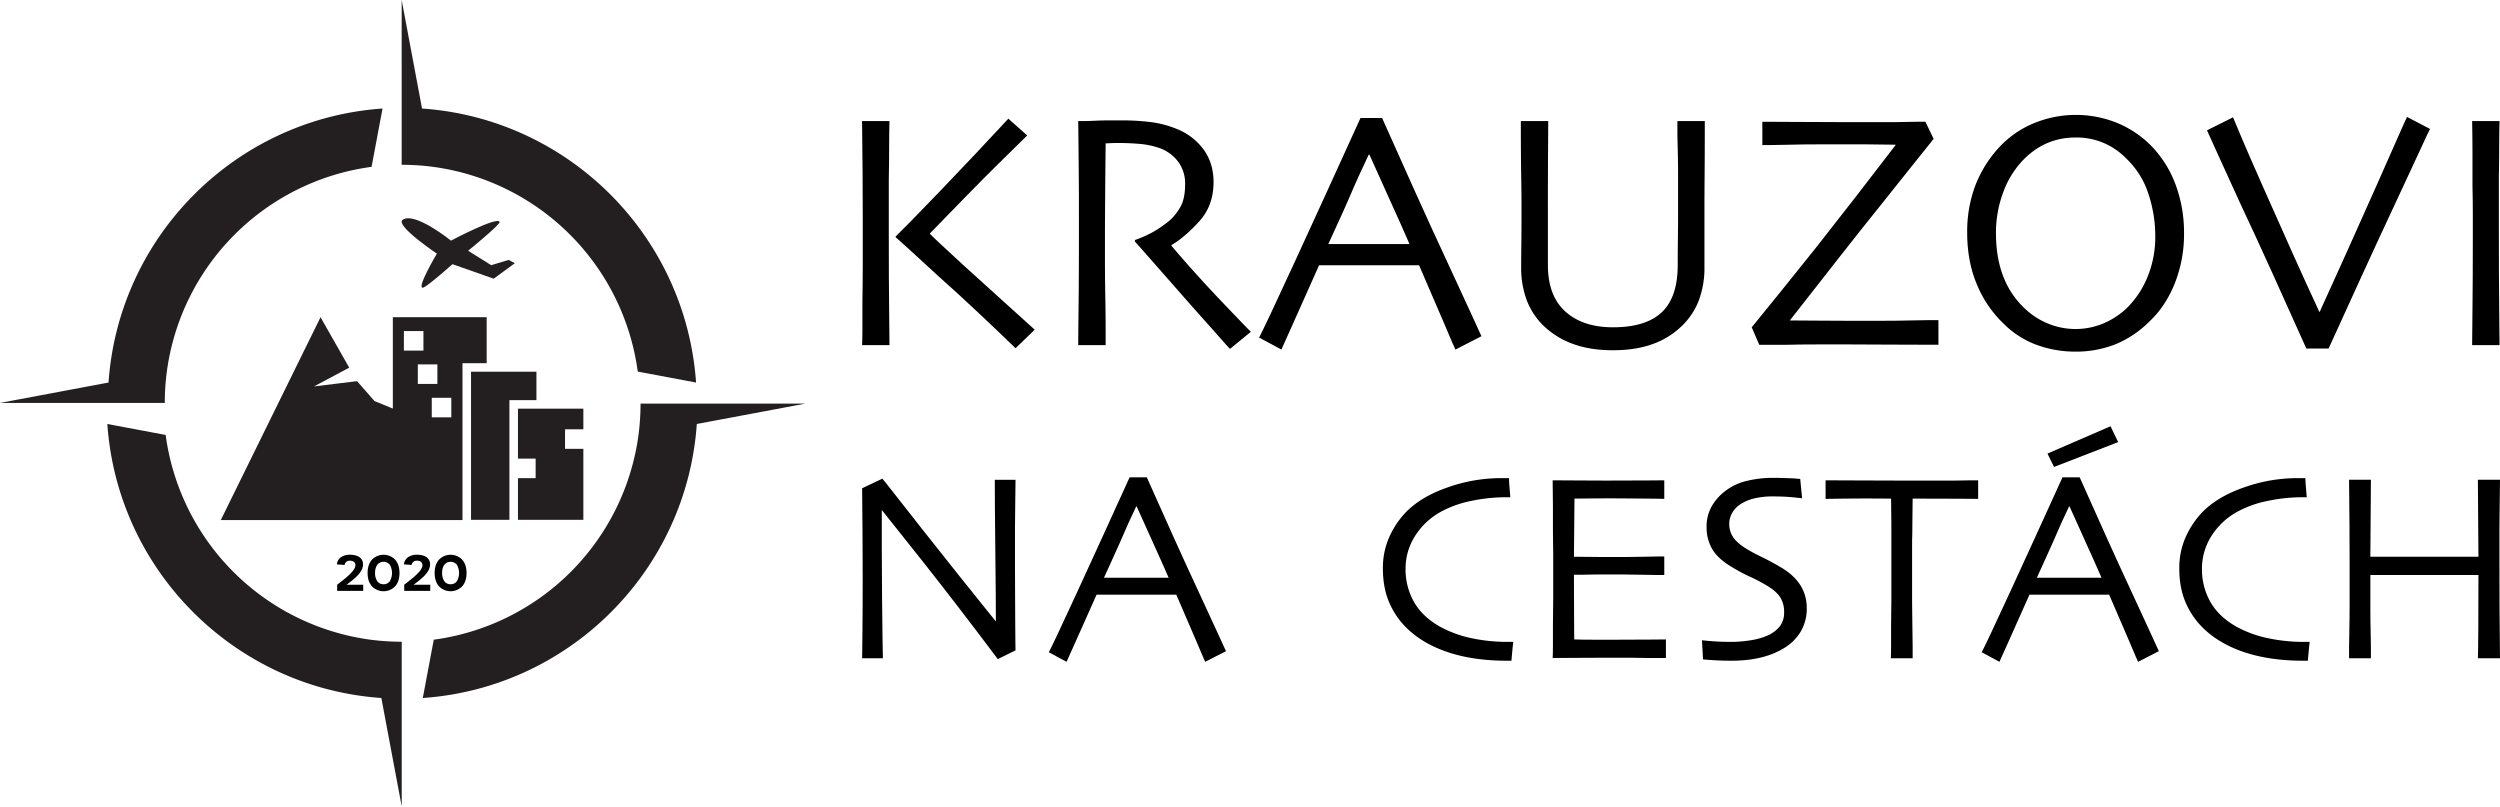
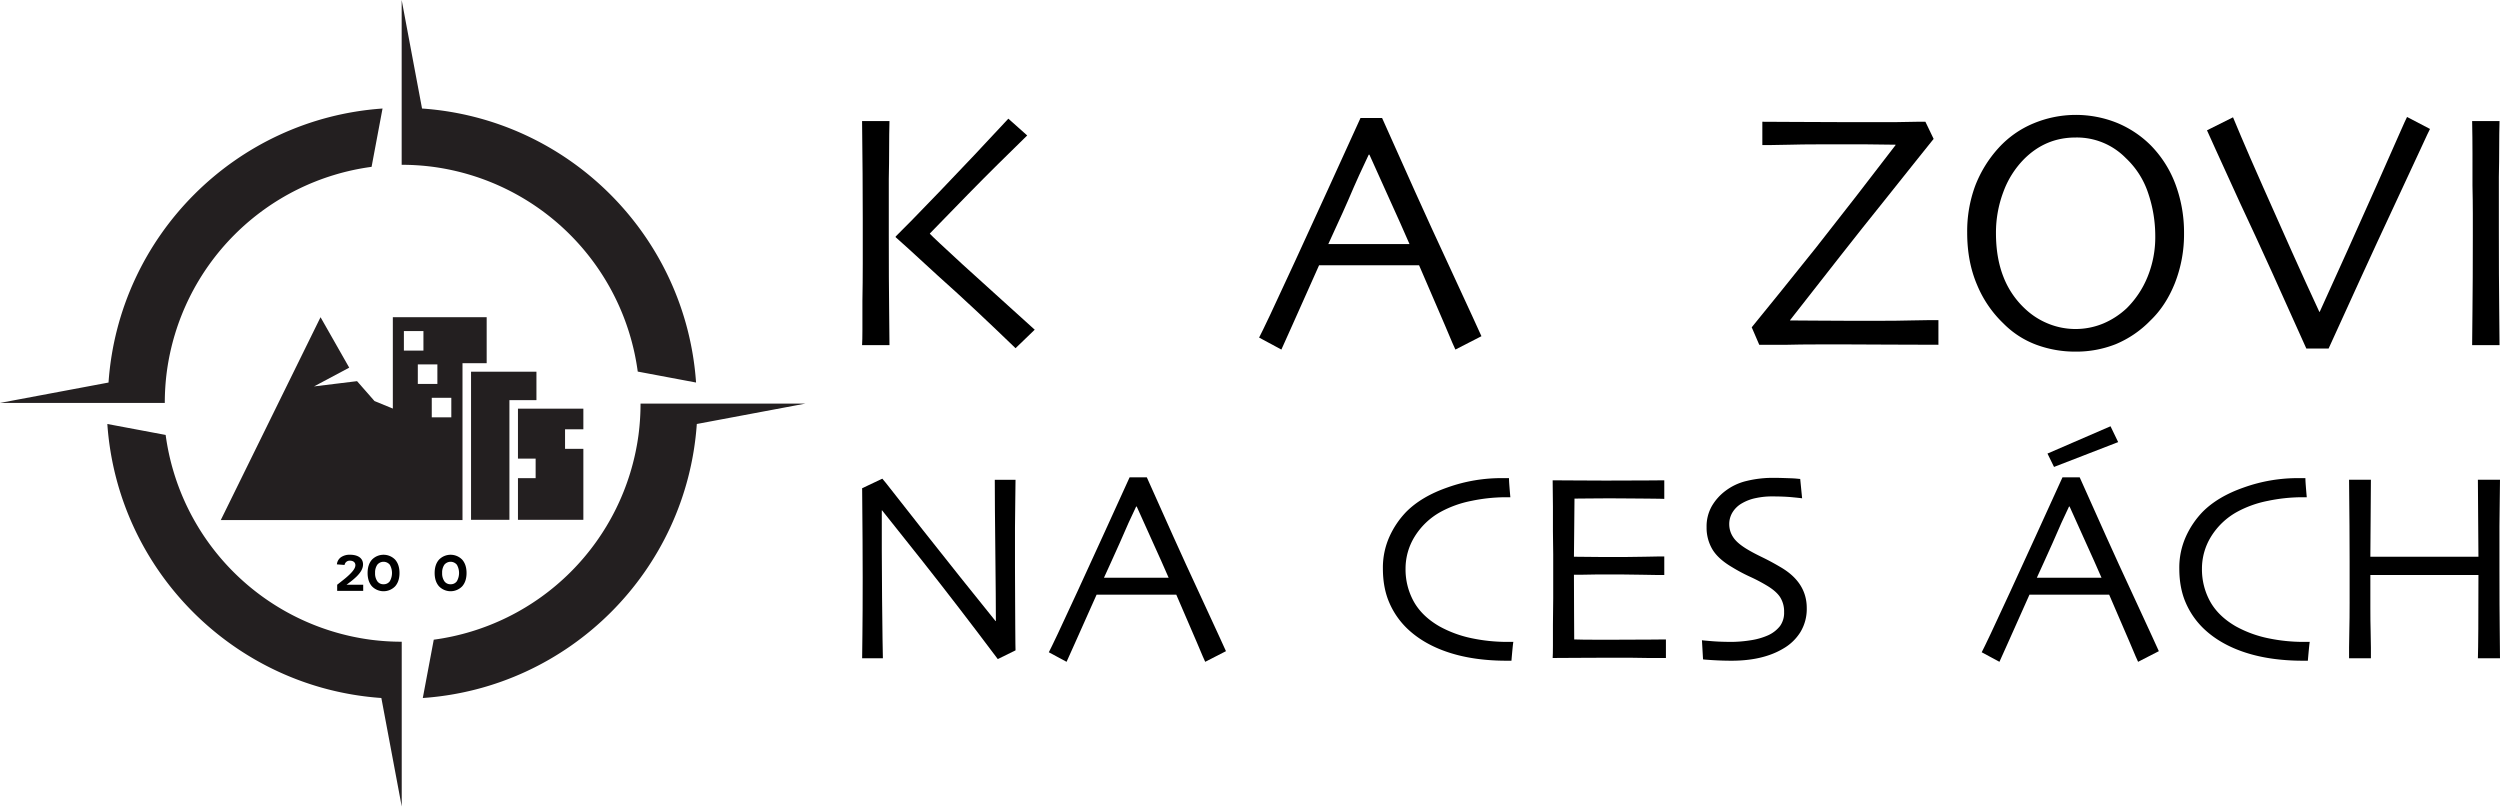
<svg xmlns="http://www.w3.org/2000/svg" id="Layer_1" data-name="Layer 1" width="1680.448" height="542.127" viewBox="0 0 1680.448 542.127">
  <defs>
    <style>.cls-1{fill:#231f20;}</style>
  </defs>
  <title>logo-Krauzovinacestach.cz_01</title>
  <path class="cls-1" d="M512.608,844.347L473.41,836.985A160.42,160.42,0,0,0,335.783,699.359a162.985,162.985,0,0,0-21.056-1.371v-110.77l13.694,72.949h0.006C427.014,667.005,505.777,745.767,512.608,844.347Z" transform="translate(-44.734 -587.218)" />
  <path class="cls-1" d="M301.863,660.167l-7.362,39.198A160.42,160.42,0,0,0,156.875,836.992a162.985,162.985,0,0,0-1.371,21.056H44.734l72.949-13.694v-0.006C124.52,745.761,203.283,666.998,301.863,660.167Z" transform="translate(-44.734 -587.218)" />
  <path class="cls-1" d="M116.885,872.215l39.198,7.362A160.42,160.42,0,0,0,293.71,1017.203a162.985,162.985,0,0,0,21.056,1.371v110.77l-13.694-72.949h-0.006C202.479,1049.558,123.716,970.795,116.885,872.215Z" transform="translate(-44.734 -587.218)" />
  <path class="cls-1" d="M328.933,1056.402l7.362-39.198A160.42,160.42,0,0,0,473.922,879.577a162.985,162.985,0,0,0,1.371-21.056h110.77l-72.949,13.694v0.006C506.276,970.808,427.513,1049.571,328.933,1056.402Z" transform="translate(-44.734 -587.218)" />
  <path d="M624.202,819.197q0.227-3.222.23-10.593V789.492q0.227-11.744.23-25.33V734.228q0-13.125-.115-30.396-0.119-17.27-.345-35.231h18.421q-0.232,8.754-.23,18.421,0,9.445-.23,20.494V745.05q0,32.241.23,49.853,0.227,17.615.23,24.293H624.202Zm103.16,2.072q-13.59-13.125-26.481-25.214-12.899-12.089-25.56-23.372-12.435-11.512-19.573-17.961-7.14-6.444-8.981-8.06v-0.46q7.134-6.909,29.935-30.626,22.564-23.488,45.823-48.587l12.665,11.283Q725.52,687.717,715.619,697.5q-9.904,9.79-20.264,20.379-20.498,21.188-25.56,26.251v0.23q2.299,2.537,22.105,20.724,9.898,8.98,21.876,19.803,11.971,10.827,26.481,23.948Z" transform="translate(-44.734 -587.218)" />
-   <path d="M871.51,821.73q-1.383-1.382-5.527-6.102-4.145-4.717-11.975-13.471-7.831-8.749-19.227-21.76-11.398-13.007-27.287-30.971l0.23-.921q2.072-.691,5.066-1.957,2.99-1.262,6.217-2.993a61.035,61.035,0,0,0,6.332-3.915q3.109-2.185,5.642-4.26a35.345,35.345,0,0,0,7.254-9.211q3.108-5.526,3.108-15.198a24.45,24.45,0,0,0-4.605-14.967,27.135,27.135,0,0,0-12.435-9.211,56.238,56.238,0,0,0-13.816-2.879q-7.14-.572-13.355-0.576-3.918,0-6.102.115c-1.461.079-2.497,0.115-3.109,0.115q-0.232,21.188-.345,37.534-0.119,16.352-.115,23.027V762.32q0,10.362.23,23.718,0.227,13.357.23,21.645v11.513H769.501q0-6.676.23-26.021,0.227-19.342.23-48.356V724.096q0-7.599-.115-21.415-0.119-13.816-.345-34.08h3.224q2.99,0,8.06-.23,5.062-.227,9.671-0.23h8.98a152.374,152.374,0,0,1,18.882,1.151,67.982,67.982,0,0,1,17.961,4.836,40.908,40.908,0,0,1,17.73,13.931q6.444,9.1,6.448,21.53,0,16.121-9.902,26.711a104.52,104.52,0,0,1-9.441,9.211,61.84,61.84,0,0,1-8.98,6.448v0.46q7.826,9.213,16.119,18.421,8.29,9.213,17.501,18.882,18.188,19.116,19.803,20.494Z" transform="translate(-44.734 -587.218)" />
  <path d="M1023.025,822.19q-0.232-.464-2.073-4.605-1.846-4.145-5.066-11.974-6.681-15.424-17.269-40.067H931.378q-11.744,26.483-18.191,40.758-6.45,14.28-7.138,15.888l-14.968-8.06q1.609-2.99,7.599-15.658,5.986-12.661,16.579-35.692,10.589-23.023,21.53-46.974Q947.722,691.86,959.24,666.528h14.507q11.279,25.334,22.221,49.623,10.933,24.296,21.991,48.011,11.052,23.72,16.579,35.922,5.526,12.208,5.987,13.126Zm-43.636-99.591q-6.795-14.852-14.162-31.432h-0.46q-2.994,6.217-6.447,13.816-3.454,7.599-7.369,16.81-3.917,8.98-7.368,16.349-3.454,7.372-5.988,13.125h54.574Q986.179,737.452,979.389,722.599Z" transform="translate(-44.734 -587.218)" />
-   <path d="M1190.544,704.292q-0.119,14.049-.115,24.639v37.534a62.398,62.398,0,0,1-3.915,23.027,47.407,47.407,0,0,1-11.744,17.27,53.352,53.352,0,0,1-19.227,11.744q-11.398,4.144-26.596,4.144-15.197,0-26.596-4.144a55.693,55.693,0,0,1-19.457-11.744,47.313,47.313,0,0,1-11.744-17.27,62.33,62.33,0,0,1-3.915-23.027q0-6.676.115-15.543,0.114-8.862.115-21.991,0-10.589-.231-24.639-0.232-14.042-.23-35.691h18.421q0,2.763-.115,18.997-0.119,16.234-.114,43.175v34.54q0,20.724,11.743,31.317t32.007,10.592q22.107,0,32.814-10.132,10.707-10.13,10.707-31.777,0-8.98.115-17.73,0.114-8.749.115-16.81v-24.178q0-10.821-.231-19.343-0.231-8.516-.23-13.125v-5.527h18.421Q1190.658,690.248,1190.544,704.292Z" transform="translate(-44.734 -587.218)" />
  <path d="M1314.31,818.851q-13.816-.113-25.559-0.115h-23.257q-10.594,0-19.343.23H1227.269l-5.066-11.744q8.057-9.897,18.882-23.257,10.821-13.352,24.409-30.396,13.583-17.27,26.826-34.31,13.239-17.038,26.596-34.54v-0.23q-10.594-.227-18.882-0.23h-34.31q-9.443,0-17.73.23-8.064.232-12.896,0.23h-5.757V669.062q8.982,0,21.992.115,13.006,0.119,28.438.115h40.297q8.515-.227,13.125-0.23h5.757l5.527,11.513q-3.687,4.61-12.089,15.083-8.408,10.481-21.761,27.287-13.357,16.579-28.899,36.382-15.543,19.807-33.733,43.06v0.23q7.134,0,16.809.115,9.671,0.119,22.106.115h22.566q10.589,0,19.343-.23,8.748-.227,13.585-0.23H1347.7v16.579Q1328.124,818.967,1314.31,818.851Z" transform="translate(-44.734 -587.218)" />
  <path d="M1506.696,777.403q-6.104,15.317-16.464,25.215a69.996,69.996,0,0,1-23.488,16.004,72.191,72.191,0,0,1-26.941,4.951,74.991,74.991,0,0,1-26.25-4.605,60.871,60.871,0,0,1-22.106-14.277,76.114,76.114,0,0,1-17.731-25.906q-6.681-15.543-6.678-35.116a88.153,88.153,0,0,1,5.296-31.317,80.932,80.932,0,0,1,15.889-25.79,65.897,65.897,0,0,1,23.256-16.349,74.052,74.052,0,0,1,56.416-.345,69.752,69.752,0,0,1,22.566,15.083,74.372,74.372,0,0,1,16.695,26.481,92.573,92.573,0,0,1,5.642,32.468A89.755,89.755,0,0,1,1506.696,777.403Zm-17.962-60.215a56.474,56.474,0,0,0-15.082-23.718,45.986,45.986,0,0,0-33.85-13.816q-20.034,0-34.54,14.507a61.408,61.408,0,0,0-13.931,22.106,77.591,77.591,0,0,0-4.951,27.632q0,16.579,4.951,29.244a57.827,57.827,0,0,0,14.621,21.645,49.656,49.656,0,0,0,15.083,9.787,48.649,48.649,0,0,0,37.419.115,53.45,53.45,0,0,0,15.888-10.362,62.876,62.876,0,0,0,13.816-20.724,70.446,70.446,0,0,0,5.297-27.863A89.126,89.126,0,0,0,1488.735,717.188Z" transform="translate(-44.734 -587.218)" />
  <path d="M1671.798,687.368q-5.872,12.78-17.616,37.879t-22.682,49.047q-10.94,23.951-21.53,47.205h-14.968q-11.742-26.251-22.796-50.66-11.053-24.404-21.876-47.435-10.594-23.255-16.119-35.346-5.526-12.088-5.987-13.24l17.501-8.75q0.458,1.155,5.411,12.895,4.949,11.744,14.852,34.08,9.898,22.338,19.227,43.175,9.326,20.843,18.536,40.643h0.231q9.208-20.26,18.767-41.449,9.552-21.182,19.458-43.521,9.898-22.333,14.968-33.849,5.061-11.512,5.527-12.204l15.428,8.06Q1677.666,674.588,1671.798,687.368Z" transform="translate(-44.734 -587.218)" />
  <path d="M1706.452,819.197q0-6.676.231-24.063,0.226-17.384.23-49.623V730.773q0-8.516-.23-18.882V690.707q0-10.821-.231-22.106h18.422q-0.232,8.063-.231,17.5,0,9.213-.231,20.034v34.771q0,34.082.231,52.846,0.227,18.77.231,25.445h-18.422Z" transform="translate(-44.734 -587.218)" />
  <path d="M727.169,924.752q0,8.074-.183,17.244v26.052q0,12.659.092,22.841t0.092,17.52q0,7.34.092,11.374,0.09,4.038.092,4.586l-11.925,5.871q-13.76-18.343-26.326-34.673Q676.533,979.24,664.793,964.378q-11.742-14.859-18.529-23.299-6.79-8.435-8.623-10.824h-0.183V957.04q0,14.68.183,32.289,0.365,35.224.55,40.361H624.248q0-2.201.183-15.869,0.181-13.665.183-38.251,0-9.907-.092-25.868-0.094-15.961-.275-34.307l13.576-6.421q0.916,0.92,7.705,9.631,6.785,8.717,19.814,25.226,13.024,16.513,25.042,31.556Q702.4,990.431,713.96,1004.74l0.183-.184q0-6.969-.092-18.437-0.094-11.464-.275-27.977-0.185-16.511-.275-28.528-0.094-12.014-.092-19.906h13.943Q727.168,916.682,727.169,924.752Z" transform="translate(-44.734 -587.218)" />
  <path d="M854.856,1032.075q-0.184-.37-1.651-3.669-1.47-3.302-4.036-9.54-5.323-12.289-13.76-31.922h-53.57q-9.357,21.099-14.493,32.472-5.138,11.378-5.687,12.659l-11.925-6.42q1.281-2.382,6.054-12.476,4.769-10.086,13.209-28.435,8.436-18.345,17.154-37.426,8.711-19.079,17.887-39.261h11.558q8.987,20.183,17.704,39.535,8.711,19.359,17.52,38.252,8.808,18.896,13.209,28.619,4.403,9.727,4.769,10.458ZM820.09,952.729q-5.414-11.834-11.283-25.042h-0.367q-2.386,4.953-5.137,11.008t-5.871,13.392q-3.122,7.156-5.871,13.026-2.752,5.873-4.77,10.457h43.48Q825.5,964.562,820.09,952.729Z" transform="translate(-44.734 -587.218)" />
  <path d="M1061.431,1023.178q-0.37,3.763-.734,8.164h-3.119q-22.016,0-38.894-5.503-16.883-5.505-27.886-15.961A53.316,53.316,0,0,1,978.691,992.54q-4.404-9.997-4.404-23.208a50.804,50.804,0,0,1,4.404-21.373,58.865,58.865,0,0,1,11.374-16.786q10.272-10.272,27.703-16.327a107.708,107.708,0,0,1,37.242-6.238h4.037q0,1.651.275,5.229t0.643,7.613h-2.935a113.954,113.954,0,0,0-23.391,2.477,71.98,71.98,0,0,0-20.64,7.43,47.467,47.467,0,0,0-17.337,16.512,40.875,40.875,0,0,0-6.146,21.648,44.56,44.56,0,0,0,5.503,22.015q5.505,9.907,17.245,16.695a77.02,77.02,0,0,0,21.648,7.98,115.245,115.245,0,0,0,23.85,2.477h4.219Q1061.796,1019.417,1061.431,1023.178Z" transform="translate(-44.734 -587.218)" />
  <path d="M1152.609,1029.507q-5.503-.181-12.475-0.183h-15.043q-11.558,0-20.914.091-9.357.096-15.778,0.092,0.181-2.568.183-8.072v-14.309q0.181-8.807.183-17.612v-29.904q0-6.785-.183-15.043V927.687q0-8.621-.183-17.612,6.234,0,15.686.092,9.447,0.094,19.906.091,17.062,0,27.794-.091t11.65-.092v12.475c-0.367,0-1.532-.028-3.486-0.091q-2.937-.091-7.889-0.092-4.772,0-11.374-.091-6.604-.091-14.309-0.092-6.606,0-13.118.092-6.514.094-10.181,0.091,0,10.093-.183,20.181-0.186,10.093-.183,18.896,4.033,0,9.539.092,5.505,0.094,9.723.091h14.861q7.154,0,13.392-.183,6.236-.181,9.54-0.183h3.67v12.475h-4.22q-3.671,0-10.641-.183-6.973-.181-13.392-0.183h-17.245q-2.571,0-5.321.092-2.752.094-5.32,0.091h-4.586q0,16.883.091,26.878,0.09,10,.092,16.603,5.318,0.184,12.842.183h16.327q13.209,0,22.291-.092,9.082-.09,10.183-0.091v12.475h-11.926Z" transform="translate(-44.734 -587.218)" />
  <path d="M1254.886,1012.17a32.757,32.757,0,0,1-11.65,11.099q-13.579,8.076-34.673,8.072-2.937,0-5.962-.091-3.027-.094-6.146-0.276-6.239-.37-6.972-0.55l-0.734-12.842q1.281,0.184,6.972.641,5.684,0.461,13.576.459a88.448,88.448,0,0,0,12.292-1.101,45.651,45.651,0,0,0,11.558-3.303,21.498,21.498,0,0,0,8.072-6.237,15.168,15.168,0,0,0,2.753-9.357,17.959,17.959,0,0,0-2.753-10.183q-2.752-4.127-9.357-7.98a115.141,115.141,0,0,0-10.915-5.687,114.079,114.079,0,0,1-12.017-6.421q-9.357-5.503-13.209-12.017a28.439,28.439,0,0,1-3.853-14.769,27.619,27.619,0,0,1,3.578-14.309,34.576,34.576,0,0,1,9.265-10.274,37.709,37.709,0,0,1,13.943-6.513,74.204,74.204,0,0,1,18.346-2.11q2.752,0,5.779.091,3.027,0.096,5.596.183,2.568,0.096,4.311.276c1.16,0.124,1.864.183,2.11,0.183l1.284,13.025q-0.92-.181-6.605-0.734-5.689-.55-14.126-0.55a50.669,50.669,0,0,0-10.274,1.101,30.347,30.347,0,0,0-9.357,3.486,17.584,17.584,0,0,0-6.146,5.687,15.043,15.043,0,0,0-2.477,8.623,15.534,15.534,0,0,0,2.66,8.53q2.657,4.129,9.815,8.348,3.668,2.201,9.723,5.136,6.053,2.937,11.925,6.421,17.978,10.277,17.979,27.703A29.96,29.96,0,0,1,1254.886,1012.17Z" transform="translate(-44.734 -587.218)" />
-   <path d="M1362.394,922.458q-10.552-.091-32.014-0.092-0.186,9.357-.183,16.328,0,6.79-.183,11.558v41.645q0,7.89.183,16.145,0.181,8.255.183,13.759v7.889h-14.677q0.181-2.568.183-8.072v-13.759q0.181-8.437.184-16.512V939.061q0-7.156-.184-16.695-19.263-.181-31.096,0-11.834.186-12.934,0.183v-12.475q9.357,0,22.474.092,13.115,0.094,28.161.091h36.142q7.335-.181,11.191-0.183h4.586v12.475Q1372.939,922.549,1362.394,922.458Z" transform="translate(-44.734 -587.218)" />
  <path d="M1481.916,1032.075q-0.186-.37-1.652-3.669-1.47-3.302-4.036-9.54-5.322-12.289-13.759-31.922h-53.571q-9.355,21.099-14.493,32.472-5.138,11.378-5.688,12.659l-11.925-6.42q1.281-2.382,6.055-12.476,4.769-10.086,13.209-28.435,8.437-18.345,17.153-37.426,8.712-19.079,17.888-39.261h11.558q8.986,20.183,17.704,39.535,8.711,19.359,17.52,38.252,8.807,18.896,13.21,28.619,4.403,9.727,4.769,10.458Zm-34.766-79.346q-5.414-11.834-11.283-25.042H1435.5q-2.387,4.953-5.137,11.008t-5.87,13.392q-3.121,7.156-5.871,13.026-2.752,5.873-4.769,10.457h43.48Q1452.56,964.562,1447.151,952.729Zm-21.74-51.644-4.403-8.99,42.379-18.346,5.136,10.642Z" transform="translate(-44.734 -587.218)" />
  <path d="M1596.761,1023.178q-0.37,3.763-.734,8.164h-3.119q-22.016,0-38.894-5.503-16.883-5.505-27.886-15.961A53.316,53.316,0,0,1,1514.02,992.54q-4.404-9.997-4.404-23.208a50.804,50.804,0,0,1,4.404-21.373,58.865,58.865,0,0,1,11.374-16.786q10.272-10.272,27.703-16.327a107.708,107.708,0,0,1,37.242-6.238h4.037q0,1.651.275,5.229t0.643,7.613h-2.935a113.954,113.954,0,0,0-23.391,2.477,71.98,71.98,0,0,0-20.64,7.43,47.467,47.467,0,0,0-17.337,16.512,40.875,40.875,0,0,0-6.146,21.648,44.56,44.56,0,0,0,5.503,22.015q5.505,9.907,17.245,16.695a77.02,77.02,0,0,0,21.648,7.98,115.245,115.245,0,0,0,23.85,2.477h4.219Q1597.125,1019.417,1596.761,1023.178Z" transform="translate(-44.734 -587.218)" />
  <path d="M1710.322,1029.69q0.181-5.319.275-19.814,0.091-14.491.092-36.142h-72.65v22.016q0,9.355.183,15.777,0.179,6.425.183,11.008v7.155h-14.677v-7.339q0-4.769.183-11.741,0.181-6.97.183-18.346V964.378q0-9.906-.091-23.941-0.094-14.035-.276-30.73h14.677q0,13.76-.183,26.693-0.186,12.934-.183,25.042h72.65q0-12.109-.183-25.042-0.186-12.934-.183-26.693h14.86q-0.184,6.79-.183,14.677,0,7.705-.183,16.694v28.803q0,26.419.183,40.453,0.181,14.035.183,19.355h-14.86Z" transform="translate(-44.734 -587.218)" />
-   <path class="cls-1" d="M315.43,734.921c8.196-5.559,32.437,14.05,32.437,14.05s31.436-16.679,32.71-12.537c0.517,1.682-21.196,19.346-21.196,19.346l15.533,9.685,11.73-3.54,4.141,2.23-14.188,10.391-27.717-9.759s-16.953,15.148-19.751,15.769c-4.962,1.1,9.262-22.844,9.262-22.844S309.944,738.642,315.43,734.921Z" transform="translate(-44.734 -587.218)" />
  <path d="M288.87,980.269v4.097h-17.492v-4.08h-0.034c3.16-2.458,5.201-4.08,6.087-4.85q4.816-4.089,5.853-6.722a4.763,4.763,0,0,0,.335-1.589c0-1.857-1.421-3.027-3.646-3.027a3.427,3.427,0,0,0-3.629,2.876l-5.15-.401a6.555,6.555,0,0,1,2.759-4.817,10.241,10.241,0,0,1,6.02-1.656c4.983,0,8.78,2.008,8.78,6.505,0,3.044-1.89,5.736-4.365,8.177a50.466,50.466,0,0,1-4.064,3.479c-0.685.519-1.387,1.07-2.14,1.622-0.251.168-.418,0.301-0.535,0.385H288.87Z" transform="translate(-44.734 -587.218)" />
  <path d="M294.735,981.306q-2.91-3.311-2.91-8.931t2.91-8.946a10.864,10.864,0,0,1,15.619,0q2.91,3.335,2.91,8.946,0,5.62-2.91,8.931A10.827,10.827,0,0,1,294.735,981.306Zm7.809-1.372a4.892,4.892,0,0,0,4.231-2.057,11.161,11.161,0,0,0,0-11.02,5.435,5.435,0,0,0-8.462,0,9.312,9.312,0,0,0-1.455,5.518,9.174,9.174,0,0,0,1.472,5.502A4.843,4.843,0,0,0,302.544,979.934Z" transform="translate(-44.734 -587.218)" />
-   <path d="M333.943,980.269v4.097h-17.492v-4.08h-0.034c3.16-2.458,5.201-4.08,6.087-4.85q4.816-4.089,5.853-6.722a4.763,4.763,0,0,0,.335-1.589c0-1.857-1.421-3.027-3.646-3.027a3.427,3.427,0,0,0-3.629,2.876l-5.15-.401a6.555,6.555,0,0,1,2.759-4.817,10.241,10.241,0,0,1,6.02-1.656c4.983,0,8.78,2.008,8.78,6.505,0,3.044-1.89,5.736-4.365,8.177a50.466,50.466,0,0,1-4.064,3.479c-0.685.519-1.387,1.07-2.14,1.622-0.251.168-.418,0.301-0.535,0.385h11.221Z" transform="translate(-44.734 -587.218)" />
  <path d="M339.808,981.306q-2.91-3.311-2.91-8.931t2.91-8.946a10.864,10.864,0,0,1,15.619,0q2.91,3.335,2.91,8.946,0,5.62-2.91,8.931A10.827,10.827,0,0,1,339.808,981.306Zm7.809-1.372a4.892,4.892,0,0,0,4.231-2.057,11.161,11.161,0,0,0,0-11.02,5.435,5.435,0,0,0-8.462,0,9.312,9.312,0,0,0-1.455,5.518,9.174,9.174,0,0,0,1.472,5.502A4.843,4.843,0,0,0,347.617,979.934Z" transform="translate(-44.734 -587.218)" />
  <path class="cls-1" d="M308.791,800.434v61.422L296.46,856.787l-11.727-13.364-28.908,3.53,23.648-12.607-19.279-33.912L193.138,936.789H355.617V831.338h16.25V800.434h-63.076Zm7.429,9.322h13.139v13.139H316.22V809.756Zm9.363,35.539v-13.139h13.149v13.139H325.583Zm22.513,22.462H334.957V854.618h13.139v13.139Z" transform="translate(-44.734 -587.218)" />
  <polygon class="cls-1" points="360.585 249.85 360.585 268.966 342.421 268.966 342.421 349.407 316.624 349.407 316.624 249.85 360.585 249.85" />
  <polygon class="cls-1" points="379.813 288.562 379.813 301.701 392.123 301.701 392.123 349.407 348.162 349.407 348.162 321.41 360.043 321.41 360.043 308.271 348.162 308.271 348.162 274.696 392.123 274.696 392.123 288.562 379.813 288.562" />
</svg>